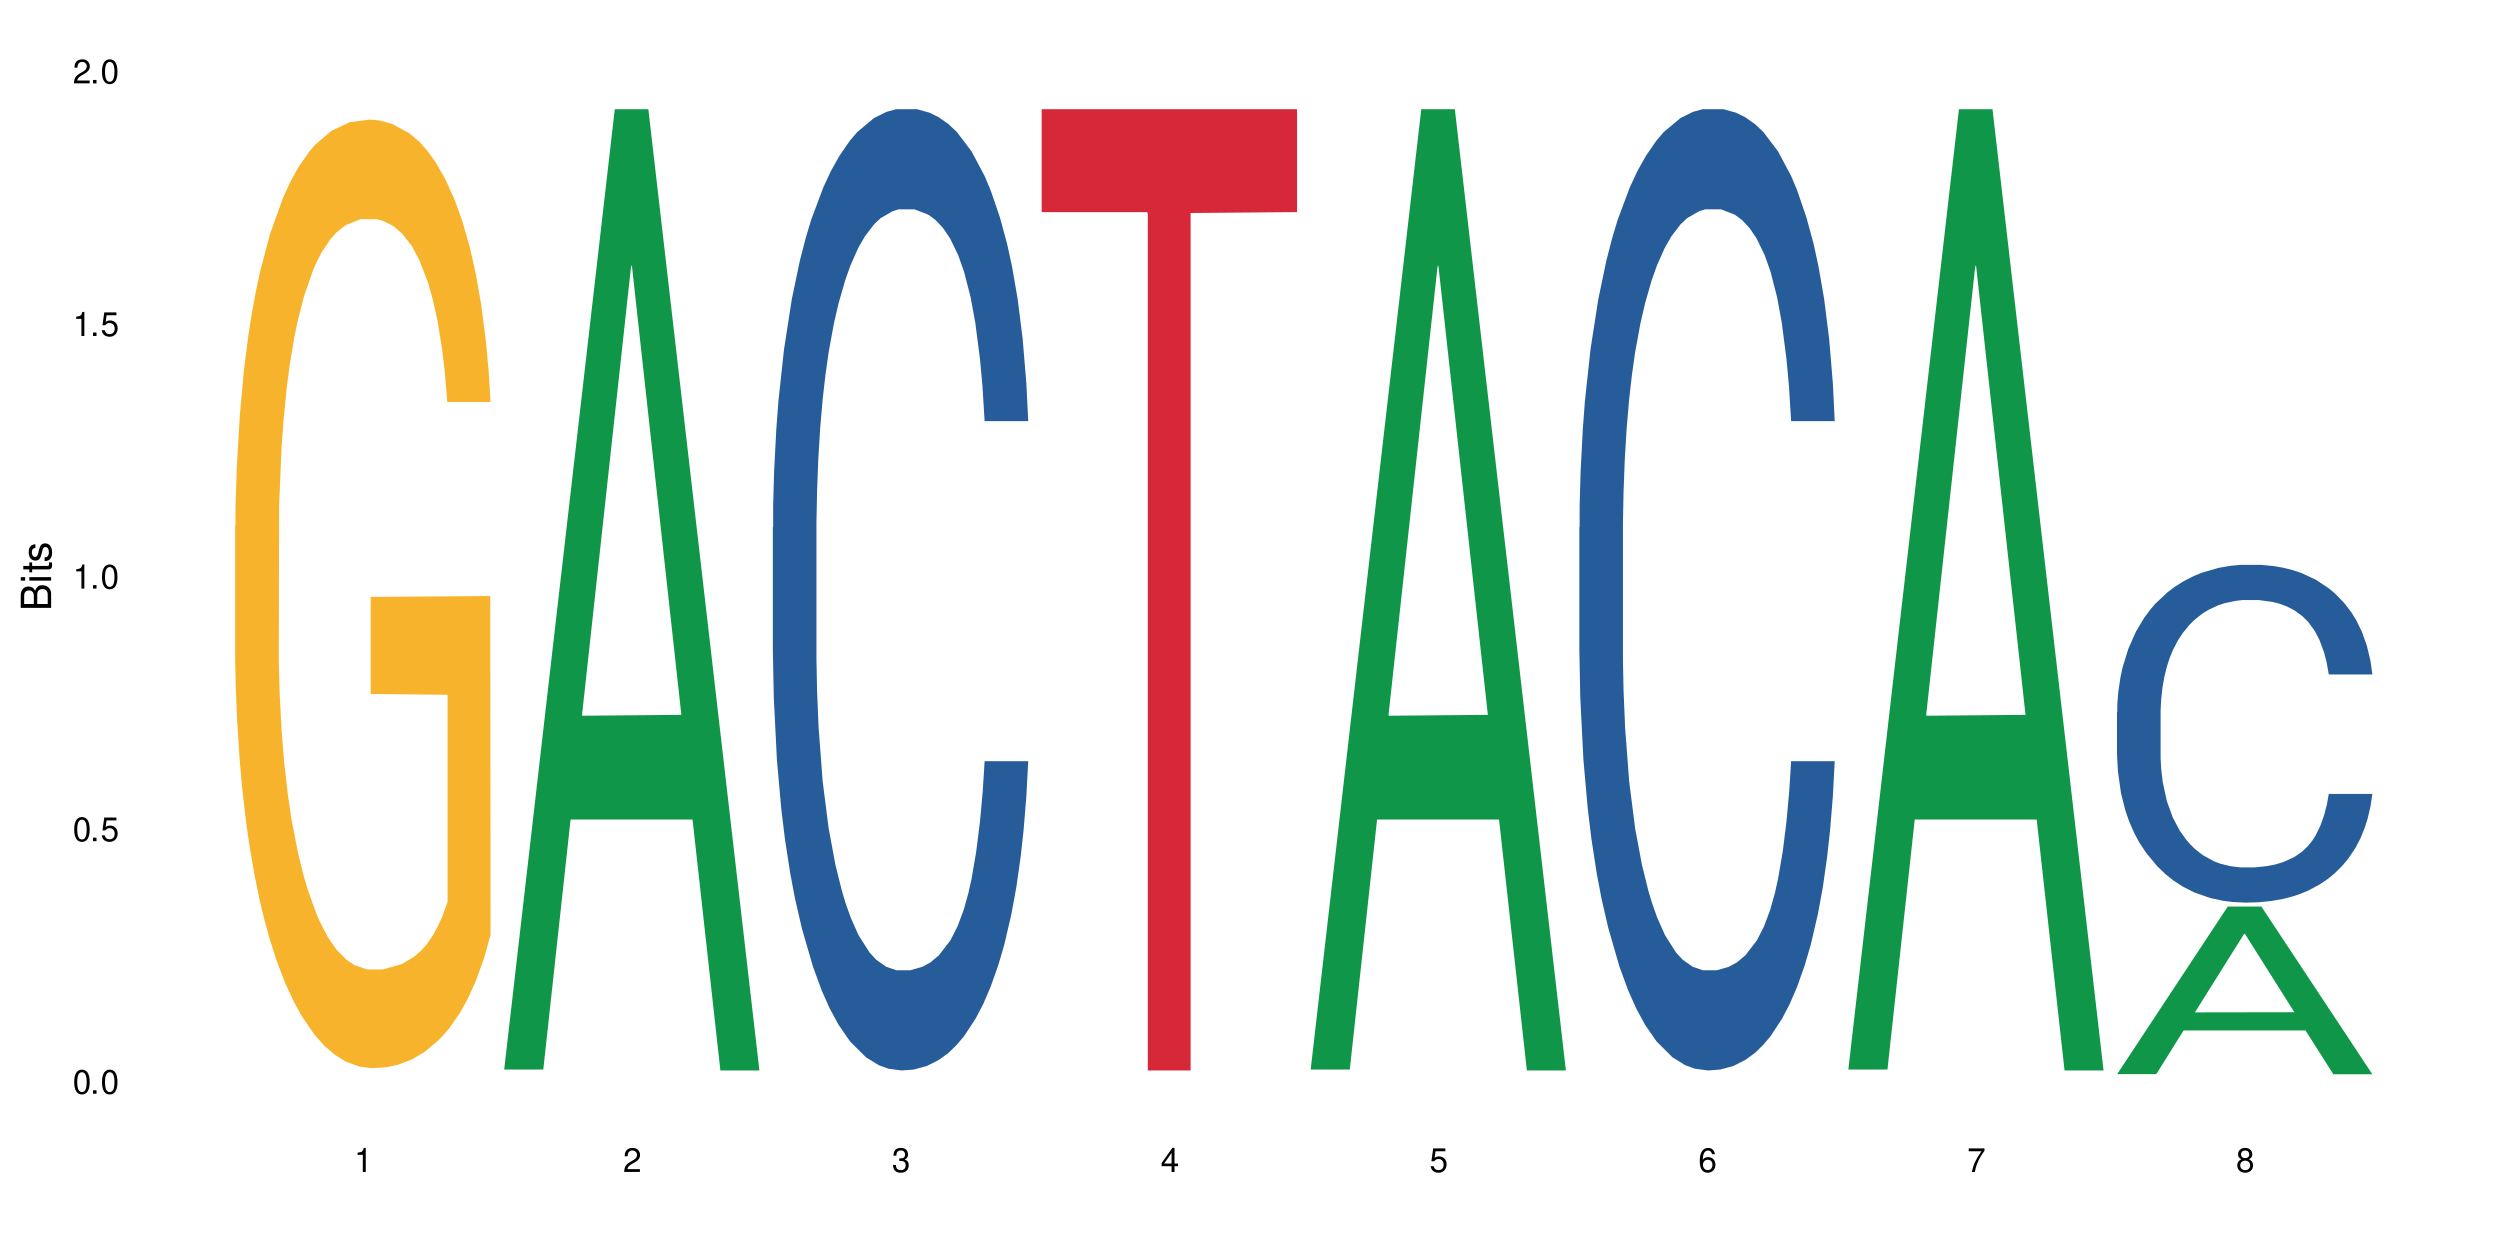
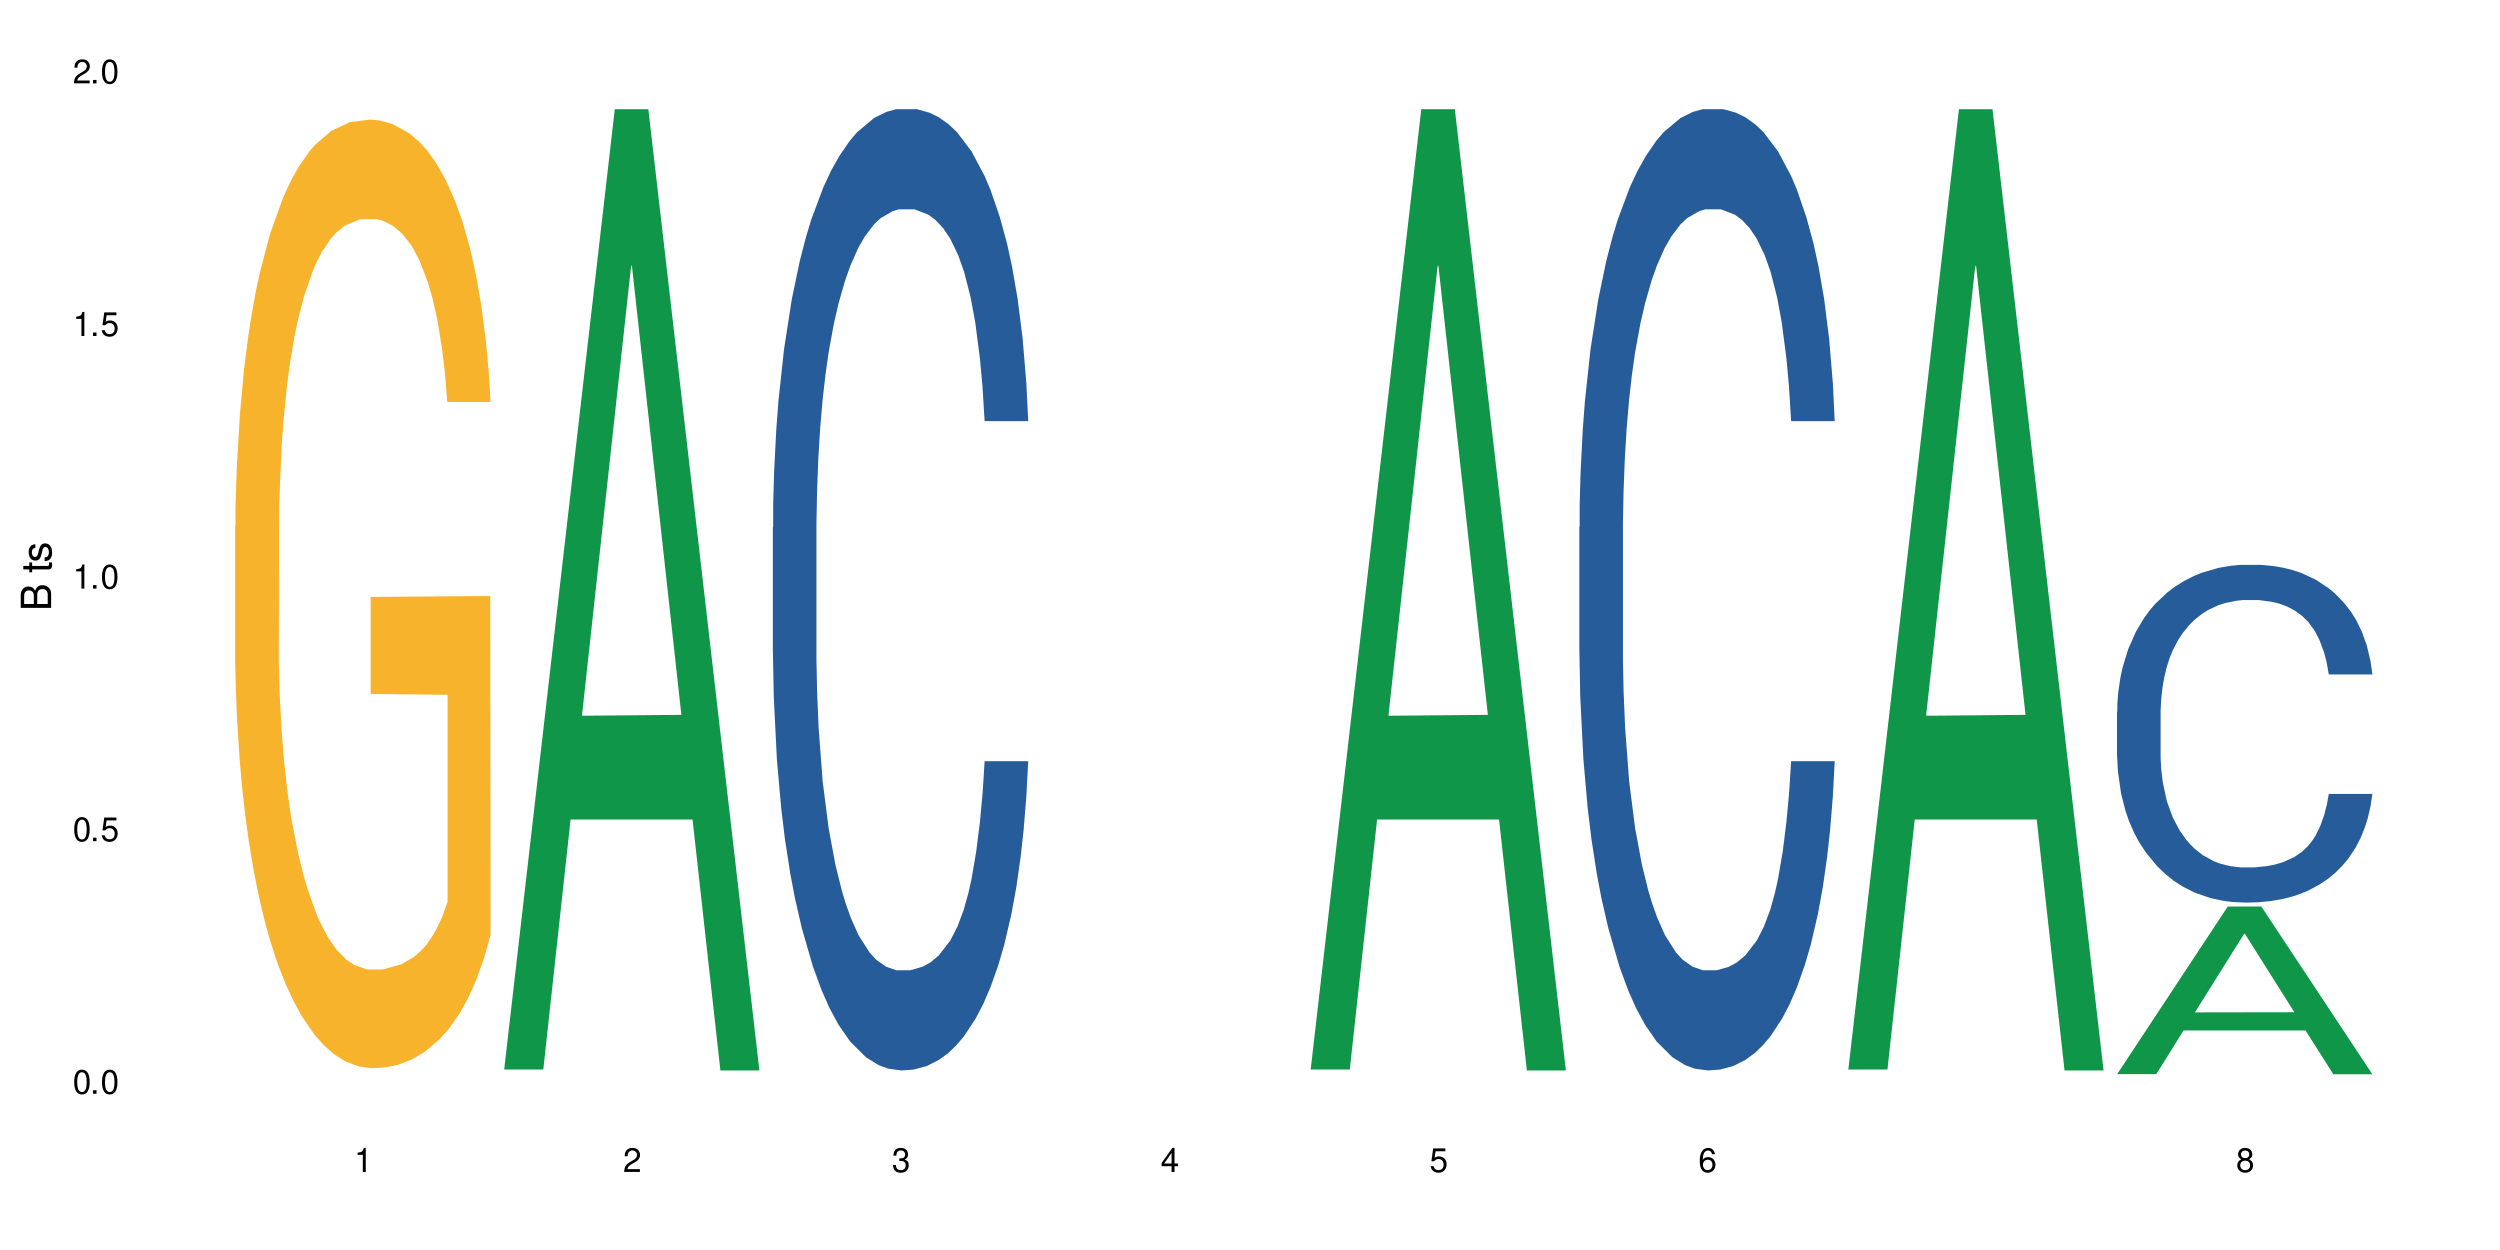
<svg xmlns="http://www.w3.org/2000/svg" xmlns:xlink="http://www.w3.org/1999/xlink" width="720" height="360" viewBox="0 0 720 360">
  <defs>
    <g>
      <g id="glyph-0-0">
</g>
      <g id="glyph-0-1">
        <path d="M 2.641 -6.938 C 2 -6.938 1.422 -6.656 1.078 -6.172 C 0.641 -5.562 0.406 -4.641 0.406 -3.359 C 0.406 -1.016 1.188 0.219 2.641 0.219 C 4.078 0.219 4.859 -1.016 4.859 -3.297 C 4.859 -4.641 4.656 -5.547 4.203 -6.172 C 3.844 -6.656 3.281 -6.938 2.641 -6.938 Z M 2.641 -6.188 C 3.547 -6.188 4 -5.25 4 -3.375 C 4 -1.406 3.562 -0.484 2.625 -0.484 C 1.734 -0.484 1.281 -1.438 1.281 -3.344 C 1.281 -5.25 1.734 -6.188 2.641 -6.188 Z M 2.641 -6.188 " />
      </g>
      <g id="glyph-0-2">
        <path d="M 1.828 -1 L 0.828 -1 L 0.828 0 L 1.828 0 Z M 1.828 -1 " />
      </g>
      <g id="glyph-0-3">
        <path d="M 4.562 -6.797 L 1.062 -6.797 L 0.547 -3.094 L 1.328 -3.094 C 1.719 -3.562 2.047 -3.734 2.578 -3.734 C 3.484 -3.734 4.062 -3.109 4.062 -2.094 C 4.062 -1.125 3.484 -0.531 2.578 -0.531 C 1.828 -0.531 1.375 -0.906 1.188 -1.672 L 0.328 -1.672 C 0.453 -1.109 0.547 -0.844 0.75 -0.594 C 1.125 -0.078 1.828 0.219 2.594 0.219 C 3.969 0.219 4.922 -0.781 4.922 -2.219 C 4.922 -3.562 4.031 -4.484 2.719 -4.484 C 2.25 -4.484 1.859 -4.359 1.469 -4.062 L 1.734 -5.969 L 4.562 -5.969 Z M 4.562 -6.797 " />
      </g>
      <g id="glyph-0-4">
        <path d="M 2.484 -4.938 L 2.484 0 L 3.328 0 L 3.328 -6.938 L 2.766 -6.938 C 2.469 -5.875 2.281 -5.734 0.984 -5.562 L 0.984 -4.938 Z M 2.484 -4.938 " />
      </g>
      <g id="glyph-0-5">
        <path d="M 4.859 -0.828 L 1.281 -0.828 C 1.359 -1.406 1.672 -1.781 2.5 -2.281 L 3.469 -2.828 C 4.406 -3.344 4.906 -4.062 4.906 -4.906 C 4.906 -5.484 4.672 -6.031 4.266 -6.406 C 3.859 -6.766 3.375 -6.938 2.719 -6.938 C 1.859 -6.938 1.219 -6.625 0.844 -6.031 C 0.609 -5.672 0.5 -5.234 0.484 -4.531 L 1.328 -4.531 C 1.359 -5.016 1.406 -5.281 1.531 -5.516 C 1.75 -5.938 2.188 -6.203 2.703 -6.203 C 3.469 -6.203 4.031 -5.641 4.031 -4.891 C 4.031 -4.344 3.719 -3.859 3.125 -3.516 L 2.234 -3 C 0.812 -2.172 0.406 -1.531 0.328 -0.016 L 4.859 -0.016 Z M 4.859 -0.828 " />
      </g>
      <g id="glyph-0-6">
        <path d="M 2.125 -3.188 L 2.578 -3.188 C 3.5 -3.188 3.984 -2.766 3.984 -1.922 C 3.984 -1.062 3.469 -0.531 2.594 -0.531 C 1.656 -0.531 1.203 -1 1.156 -2.016 L 0.312 -2.016 C 0.344 -1.453 0.438 -1.094 0.609 -0.781 C 0.953 -0.109 1.625 0.219 2.547 0.219 C 3.953 0.219 4.859 -0.625 4.859 -1.938 C 4.859 -2.828 4.516 -3.297 3.703 -3.594 C 4.344 -3.844 4.656 -4.328 4.656 -5.031 C 4.656 -6.219 3.875 -6.938 2.578 -6.938 C 1.203 -6.938 0.484 -6.172 0.453 -4.703 L 1.297 -4.703 C 1.312 -5.125 1.344 -5.359 1.453 -5.578 C 1.641 -5.969 2.062 -6.203 2.594 -6.203 C 3.344 -6.203 3.797 -5.75 3.797 -5 C 3.797 -4.516 3.609 -4.219 3.25 -4.047 C 3.016 -3.953 2.703 -3.922 2.125 -3.906 Z M 2.125 -3.188 " />
      </g>
      <g id="glyph-0-7">
        <path d="M 3.141 -1.672 L 3.141 0 L 3.984 0 L 3.984 -1.672 L 4.984 -1.672 L 4.984 -2.438 L 3.984 -2.438 L 3.984 -6.938 L 3.359 -6.938 L 0.266 -2.578 L 0.266 -1.672 Z M 3.141 -2.438 L 1 -2.438 L 3.141 -5.5 Z M 3.141 -2.438 " />
      </g>
      <g id="glyph-0-8">
        <path d="M 4.781 -5.125 C 4.609 -6.266 3.891 -6.938 2.844 -6.938 C 2.094 -6.938 1.422 -6.578 1.031 -5.953 C 0.594 -5.266 0.406 -4.422 0.406 -3.172 C 0.406 -2 0.578 -1.25 0.984 -0.641 C 1.359 -0.078 1.953 0.219 2.703 0.219 C 3.984 0.219 4.922 -0.75 4.922 -2.094 C 4.922 -3.375 4.062 -4.281 2.844 -4.281 C 2.172 -4.281 1.641 -4.031 1.281 -3.516 C 1.281 -5.234 1.828 -6.188 2.797 -6.188 C 3.391 -6.188 3.797 -5.797 3.938 -5.125 Z M 2.734 -3.531 C 3.547 -3.531 4.062 -2.953 4.062 -2.031 C 4.062 -1.156 3.484 -0.531 2.703 -0.531 C 1.922 -0.531 1.328 -1.188 1.328 -2.078 C 1.328 -2.938 1.906 -3.531 2.734 -3.531 Z M 2.734 -3.531 " />
      </g>
      <g id="glyph-0-9">
-         <path d="M 4.984 -6.797 L 0.438 -6.797 L 0.438 -5.969 L 4.109 -5.969 C 2.5 -3.656 1.828 -2.234 1.328 0 L 2.219 0 C 2.594 -2.172 3.453 -4.047 4.984 -6.094 Z M 4.984 -6.797 " />
-       </g>
+         </g>
      <g id="glyph-0-10">
        <path d="M 3.75 -3.656 C 4.469 -4.094 4.688 -4.438 4.688 -5.078 C 4.688 -6.172 3.844 -6.938 2.641 -6.938 C 1.438 -6.938 0.594 -6.172 0.594 -5.094 C 0.594 -4.438 0.812 -4.094 1.516 -3.656 C 0.734 -3.266 0.359 -2.703 0.359 -1.922 C 0.359 -0.656 1.281 0.219 2.641 0.219 C 3.984 0.219 4.922 -0.656 4.922 -1.922 C 4.922 -2.703 4.531 -3.266 3.75 -3.656 Z M 2.641 -6.188 C 3.359 -6.188 3.812 -5.75 3.812 -5.062 C 3.812 -4.406 3.344 -3.984 2.641 -3.984 C 1.922 -3.984 1.453 -4.406 1.453 -5.078 C 1.453 -5.75 1.922 -6.188 2.641 -6.188 Z M 2.641 -3.266 C 3.484 -3.266 4.062 -2.719 4.062 -1.906 C 4.062 -1.078 3.484 -0.531 2.625 -0.531 C 1.797 -0.531 1.219 -1.094 1.219 -1.906 C 1.219 -2.719 1.781 -3.266 2.641 -3.266 Z M 2.641 -3.266 " />
      </g>
      <g id="glyph-1-0">
</g>
      <g id="glyph-1-1">
        <path d="M 0 -0.953 L 0 -4.891 C 0 -5.719 -0.234 -6.344 -0.734 -6.797 C -1.188 -7.234 -1.812 -7.469 -2.5 -7.469 C -3.547 -7.469 -4.188 -7 -4.625 -5.875 C -4.984 -6.688 -5.625 -7.094 -6.531 -7.094 C -7.172 -7.094 -7.734 -6.859 -8.141 -6.391 C -8.562 -5.922 -8.75 -5.344 -8.75 -4.5 L -8.75 -0.953 Z M -4.984 -2.062 L -7.766 -2.062 L -7.766 -4.219 C -7.766 -4.844 -7.688 -5.203 -7.453 -5.5 C -7.219 -5.812 -6.859 -5.969 -6.375 -5.969 C -5.891 -5.969 -5.531 -5.812 -5.297 -5.5 C -5.062 -5.203 -4.984 -4.844 -4.984 -4.219 Z M -0.984 -2.062 L -4 -2.062 L -4 -4.781 C -4 -5.766 -3.438 -6.359 -2.484 -6.359 C -1.547 -6.359 -0.984 -5.766 -0.984 -4.781 Z M -0.984 -2.062 " />
      </g>
      <g id="glyph-1-2">
-         <path d="M -6.281 -1.797 L -6.281 -0.797 L 0 -0.797 L 0 -1.797 Z M -8.75 -1.797 L -8.75 -0.797 L -7.484 -0.797 L -7.484 -1.797 Z M -8.75 -1.797 " />
-       </g>
+         </g>
      <g id="glyph-1-3">
        <path d="M -6.281 -3.047 L -6.281 -2.016 L -8.016 -2.016 L -8.016 -1.016 L -6.281 -1.016 L -6.281 -0.172 L -5.469 -0.172 L -5.469 -1.016 L -0.719 -1.016 C -0.078 -1.016 0.281 -1.453 0.281 -2.234 C 0.281 -2.5 0.25 -2.719 0.188 -3.047 L -0.641 -3.047 C -0.609 -2.906 -0.594 -2.766 -0.594 -2.562 C -0.594 -2.141 -0.719 -2.016 -1.156 -2.016 L -5.469 -2.016 L -5.469 -3.047 Z M -6.281 -3.047 " />
      </g>
      <g id="glyph-1-4">
        <path d="M -4.531 -5.25 C -5.766 -5.25 -6.469 -4.422 -6.469 -2.969 C -6.469 -1.516 -5.719 -0.562 -4.547 -0.562 C -3.562 -0.562 -3.094 -1.062 -2.734 -2.562 L -2.516 -3.484 C -2.344 -4.188 -2.094 -4.469 -1.641 -4.469 C -1.047 -4.469 -0.641 -3.875 -0.641 -3 C -0.641 -2.453 -0.797 -2 -1.062 -1.75 C -1.25 -1.594 -1.422 -1.531 -1.875 -1.469 L -1.875 -0.406 C -0.422 -0.453 0.281 -1.266 0.281 -2.922 C 0.281 -4.5 -0.5 -5.516 -1.719 -5.516 C -2.656 -5.516 -3.172 -4.984 -3.469 -3.734 L -3.703 -2.766 C -3.891 -1.953 -4.156 -1.609 -4.594 -1.609 C -5.188 -1.609 -5.547 -2.125 -5.547 -2.938 C -5.547 -3.75 -5.203 -4.172 -4.531 -4.203 Z M -4.531 -5.25 " />
      </g>
    </g>
  </defs>
  <rect x="-72" y="-36" width="864" height="432" fill="rgb(100%, 100%, 100%)" fill-opacity="1" />
  <path fill-rule="nonzero" fill="rgb(96.863%, 70.196%, 16.863%)" fill-opacity="1" d="M 67.73 151.449 L 67.82 151.199 L 67.82 146.211 L 68.18 134.98 L 69.078 119.512 L 70.242 106.789 L 71.5 96.809 L 72.305 91.566 L 73.652 84.082 L 74.816 78.594 L 77.777 67.367 L 81.543 56.887 L 83.609 52.395 L 85.941 48.152 L 89.258 43.414 L 90.785 41.668 L 95.449 37.676 L 100.738 35.18 L 106.57 34.43 L 109.262 34.68 L 112.938 35.68 L 117.961 38.422 L 120.832 40.918 L 123.074 43.414 L 125.406 46.656 L 128.277 51.648 L 130.969 57.637 L 133.121 63.621 L 135.273 71.109 L 137.066 79.094 L 138.594 87.824 L 139.938 98.305 L 140.746 107.039 L 141.281 115.77 L 128.816 115.77 L 128.098 107.039 L 127.289 100.301 L 125.945 92.066 L 124.598 86.078 L 123.254 81.34 L 120.742 74.852 L 118.59 70.859 L 115.898 67.367 L 113.297 65.121 L 110.336 63.621 L 108.543 63.125 L 103.789 63.125 L 99.484 64.871 L 96.973 66.867 L 95.18 68.863 L 92.668 72.605 L 91.141 75.598 L 90.246 77.594 L 87.555 85.332 L 85.762 92.316 L 84.773 97.059 L 83.52 104.543 L 82.621 111.277 L 81.633 121.258 L 81.098 128.746 L 80.379 145.711 L 80.289 190.621 L 80.559 200.105 L 81.098 210.332 L 81.812 219.316 L 82.891 228.797 L 83.965 236.031 L 85.852 245.762 L 87.465 252.25 L 88.719 256.492 L 91.141 263.23 L 92.129 265.477 L 94.461 269.965 L 96.883 273.457 L 99.844 276.453 L 102.086 277.949 L 105.672 279.199 L 110.246 279.199 L 115.629 277.699 L 119.039 275.703 L 121.371 273.707 L 122.895 271.961 L 124.777 269.219 L 126.125 266.723 L 127.379 263.977 L 128.906 259.734 L 128.906 200.105 L 106.75 199.855 L 106.75 171.91 L 141.195 171.66 L 141.281 269.219 L 139.398 275.953 L 137.066 282.441 L 134.824 287.43 L 132.492 291.672 L 129.176 296.414 L 126.484 299.406 L 122.355 302.902 L 118.59 305.145 L 114.645 306.645 L 111.145 307.391 L 107.02 307.641 L 103.34 307.141 L 99.395 305.645 L 96.254 303.648 L 93.383 301.156 L 90.516 297.91 L 86.926 292.672 L 84.594 288.43 L 82.172 283.191 L 79.75 276.953 L 77.598 270.215 L 76.164 264.977 L 74.727 258.988 L 73.203 251.504 L 71.766 243.02 L 70.691 235.285 L 69.703 226.551 L 68.988 218.316 L 68.27 207.09 L 67.91 198.109 L 67.73 190.371 Z M 67.73 151.449 " />
  <path fill-rule="nonzero" fill="rgb(6.275%, 58.824%, 28.235%)" fill-opacity="1" d="M 145.156 308.031 L 145.234 307.773 L 177.059 31.449 L 186.723 31.449 L 218.707 308.293 L 207.469 308.293 L 199.453 236.027 L 164.328 236.027 L 156.469 308.031 L 145.156 308.031 L 167.707 206.133 L 196.23 205.875 L 182.008 76.68 L 181.852 76.422 L 181.695 77.199 L 167.629 205.875 L 167.707 206.133 Z M 145.156 308.031 " />
  <path fill-rule="nonzero" fill="rgb(14.51%, 36.078%, 60%)" fill-opacity="1" d="M 222.578 151.906 L 222.668 151.652 L 222.668 145.578 L 222.938 135.961 L 223.562 123.816 L 224.191 115.465 L 225.809 100.535 L 228.051 86.109 L 230.383 74.977 L 232.086 68.398 L 233.609 63.336 L 237.109 53.973 L 239.352 49.164 L 241.773 44.863 L 244.734 40.559 L 246.887 38.031 L 251.73 33.98 L 255.316 32.211 L 258.098 31.449 L 264.109 31.449 L 267.695 32.461 L 270.297 33.727 L 273.168 35.754 L 275.59 38.031 L 279.805 43.598 L 283.57 50.684 L 285.277 54.73 L 287.969 62.578 L 290.031 70.168 L 291.465 76.746 L 293.082 86.109 L 294.516 97.496 L 295.59 110.402 L 296.129 121.285 L 283.57 121.285 L 282.945 111.164 L 282.227 103.316 L 280.883 92.941 L 279.535 85.605 L 277.652 78.266 L 275.949 73.457 L 273.617 68.648 L 271.551 65.613 L 269.398 63.336 L 267.336 61.816 L 263.391 60.297 L 258.816 60.297 L 257.109 60.805 L 253.613 62.828 L 251.73 64.602 L 249.039 68.145 L 247.156 71.434 L 244.914 76.496 L 243.387 80.797 L 241.504 87.375 L 240.16 93.195 L 238.633 101.547 L 237.738 107.875 L 236.93 114.957 L 236.211 123.309 L 235.672 132.168 L 235.316 141.531 L 235.137 150.641 L 235.137 189.863 L 235.316 198.973 L 235.762 209.602 L 236.93 225.039 L 238.633 238.449 L 240.605 249.078 L 242.492 256.668 L 243.566 260.211 L 245.004 264.262 L 247.246 269.32 L 250.473 274.383 L 252.355 276.406 L 255.227 278.434 L 258.188 279.445 L 262.133 279.445 L 265.633 278.434 L 267.965 277.168 L 270.387 275.141 L 273.707 270.84 L 275.77 266.793 L 277.562 261.984 L 278.906 257.176 L 279.805 253.125 L 281.148 245.281 L 282.227 236.68 L 283.035 227.82 L 283.57 219.219 L 296.129 219.219 L 295.59 229.34 L 294.785 239.207 L 293.977 246.547 L 292.723 255.402 L 291.285 263.25 L 289.223 272.105 L 287.52 277.926 L 285.277 284.254 L 283.215 289.059 L 280.973 293.363 L 277.652 298.422 L 275.5 300.953 L 273.168 303.23 L 270.387 305.258 L 266.887 307.027 L 263.121 308.039 L 259.621 308.293 L 255.855 307.785 L 253.074 306.773 L 249.398 304.496 L 244.824 299.941 L 241.504 295.133 L 238.902 290.324 L 236.66 285.266 L 234.148 278.434 L 230.918 267.297 L 228.945 258.695 L 227.602 251.609 L 226.074 241.738 L 225 232.883 L 223.742 218.711 L 222.848 200.746 L 222.578 186.828 Z M 222.578 151.906 " />
-   <path fill-rule="nonzero" fill="rgb(83.922%, 15.686%, 22.353%)" fill-opacity="1" d="M 300 31.449 L 373.555 31.449 L 373.555 61.086 L 342.898 61.344 L 342.898 308.293 L 330.566 308.293 L 330.566 61.605 L 330.387 61.086 L 300 61.086 Z M 300 31.449 " />
  <path fill-rule="nonzero" fill="rgb(6.275%, 58.824%, 28.235%)" fill-opacity="1" d="M 377.426 308.031 L 377.504 307.773 L 409.328 31.449 L 418.992 31.449 L 450.977 308.293 L 439.738 308.293 L 431.723 236.027 L 396.598 236.027 L 388.738 308.031 L 377.426 308.031 L 399.977 206.133 L 428.504 205.875 L 414.277 76.68 L 414.121 76.422 L 413.965 77.199 L 399.898 205.875 L 399.977 206.133 Z M 377.426 308.031 " />
  <path fill-rule="nonzero" fill="rgb(14.51%, 36.078%, 60%)" fill-opacity="1" d="M 454.848 151.906 L 454.938 151.652 L 454.938 145.578 L 455.207 135.961 L 455.836 123.816 L 456.461 115.465 L 458.078 100.535 L 460.32 86.109 L 462.652 74.977 L 464.355 68.398 L 465.879 63.336 L 469.379 53.973 L 471.621 49.164 L 474.043 44.863 L 477.004 40.559 L 479.156 38.031 L 484 33.98 L 487.586 32.211 L 490.367 31.449 L 496.379 31.449 L 499.965 32.461 L 502.566 33.727 L 505.438 35.754 L 507.859 38.031 L 512.074 43.598 L 515.844 50.684 L 517.547 54.73 L 520.238 62.578 L 522.301 70.168 L 523.734 76.746 L 525.352 86.109 L 526.785 97.496 L 527.863 110.402 L 528.398 121.285 L 515.844 121.285 L 515.215 111.164 L 514.496 103.316 L 513.152 92.941 L 511.805 85.605 L 509.922 78.266 L 508.219 73.457 L 505.887 68.648 L 503.824 65.613 L 501.672 63.336 L 499.605 61.816 L 495.66 60.297 L 491.086 60.297 L 489.383 60.805 L 485.883 62.828 L 484 64.602 L 481.309 68.145 L 479.426 71.434 L 477.184 76.496 L 475.656 80.797 L 473.773 87.375 L 472.43 93.195 L 470.902 101.547 L 470.008 107.875 L 469.199 114.957 L 468.48 123.309 L 467.945 132.168 L 467.586 141.531 L 467.406 150.641 L 467.406 189.863 L 467.586 198.973 L 468.035 209.602 L 469.199 225.039 L 470.902 238.449 L 472.879 249.078 L 474.762 256.668 L 475.836 260.211 L 477.273 264.262 L 479.516 269.32 L 482.742 274.383 L 484.629 276.406 L 487.496 278.434 L 490.457 279.445 L 494.406 279.445 L 497.902 278.434 L 500.234 277.168 L 502.656 275.141 L 505.977 270.84 L 508.039 266.793 L 509.832 261.984 L 511.18 257.176 L 512.074 253.125 L 513.422 245.281 L 514.496 236.68 L 515.305 227.82 L 515.844 219.219 L 528.398 219.219 L 527.863 229.34 L 527.055 239.207 L 526.246 246.547 L 524.992 255.402 L 523.555 263.25 L 521.492 272.105 L 519.789 277.926 L 517.547 284.254 L 515.484 289.059 L 513.242 293.363 L 509.922 298.422 L 507.77 300.953 L 505.438 303.23 L 502.656 305.258 L 499.16 307.027 L 495.391 308.039 L 491.895 308.293 L 488.125 307.785 L 485.344 306.773 L 481.668 304.496 L 477.094 299.941 L 473.773 295.133 L 471.172 290.324 L 468.93 285.266 L 466.418 278.434 L 463.191 267.297 L 461.215 258.695 L 459.871 251.609 L 458.348 241.738 L 457.27 232.883 L 456.016 218.711 L 455.117 200.746 L 454.848 186.828 Z M 454.848 151.906 " />
  <path fill-rule="nonzero" fill="rgb(6.275%, 58.824%, 28.235%)" fill-opacity="1" d="M 532.27 308.031 L 532.352 307.773 L 564.176 31.449 L 573.84 31.449 L 605.824 308.293 L 594.586 308.293 L 586.57 236.027 L 551.445 236.027 L 543.586 308.031 L 532.27 308.031 L 554.824 206.133 L 583.348 205.875 L 569.125 76.68 L 568.969 76.422 L 568.812 77.199 L 554.746 205.875 L 554.824 206.133 Z M 532.27 308.031 " />
  <path fill-rule="nonzero" fill="rgb(6.275%, 58.824%, 28.235%)" fill-opacity="1" d="M 609.695 309.352 L 609.773 309.305 L 641.598 261.074 L 651.266 261.074 L 683.246 309.398 L 672.008 309.398 L 663.996 296.781 L 628.867 296.781 L 621.012 309.352 L 609.695 309.352 L 632.246 291.566 L 660.773 291.52 L 646.551 268.969 L 646.391 268.922 L 646.234 269.059 L 632.168 291.52 L 632.246 291.566 Z M 609.695 309.352 " />
  <path fill-rule="nonzero" fill="rgb(14.51%, 36.078%, 60%)" fill-opacity="1" d="M 609.695 205 L 609.785 204.914 L 609.785 202.777 L 610.055 199.398 L 610.68 195.133 L 611.309 192.199 L 612.922 186.953 L 615.164 181.883 L 617.5 177.973 L 619.203 175.66 L 620.727 173.879 L 624.227 170.59 L 626.469 168.902 L 628.891 167.391 L 631.852 165.879 L 634.004 164.988 L 638.848 163.566 L 642.434 162.945 L 645.215 162.676 L 651.223 162.676 L 654.812 163.031 L 657.414 163.477 L 660.285 164.188 L 662.707 164.988 L 666.922 166.945 L 670.688 169.434 L 672.395 170.855 L 675.086 173.613 L 677.148 176.281 L 678.582 178.594 L 680.195 181.883 L 681.633 185.883 L 682.707 190.418 L 683.246 194.242 L 670.688 194.242 L 670.062 190.688 L 669.344 187.93 L 667.996 184.285 L 666.652 181.707 L 664.77 179.125 L 663.066 177.438 L 660.734 175.746 L 658.668 174.68 L 656.516 173.879 L 654.453 173.348 L 650.508 172.812 L 645.934 172.812 L 644.227 172.992 L 640.73 173.703 L 638.848 174.324 L 636.156 175.57 L 634.273 176.727 L 632.027 178.504 L 630.504 180.016 L 628.621 182.328 L 627.273 184.371 L 625.75 187.309 L 624.852 189.531 L 624.047 192.02 L 623.328 194.953 L 622.789 198.066 L 622.43 201.355 L 622.254 204.559 L 622.254 218.34 L 622.43 221.539 L 622.879 225.273 L 624.047 230.699 L 625.75 235.41 L 627.723 239.145 L 629.605 241.812 L 630.684 243.059 L 632.117 244.48 L 634.363 246.258 L 637.59 248.039 L 639.473 248.75 L 642.344 249.461 L 645.305 249.816 L 649.25 249.816 L 652.75 249.461 L 655.082 249.016 L 657.504 248.305 L 660.82 246.793 L 662.887 245.371 L 664.68 243.68 L 666.023 241.992 L 666.922 240.57 L 668.266 237.812 L 669.344 234.789 L 670.152 231.676 L 670.688 228.652 L 683.246 228.652 L 682.707 232.211 L 681.902 235.68 L 681.094 238.258 L 679.84 241.371 L 678.402 244.125 L 676.34 247.238 L 674.637 249.281 L 672.395 251.508 L 670.332 253.195 L 668.086 254.707 L 664.77 256.484 L 662.617 257.375 L 660.285 258.176 L 657.504 258.887 L 654.004 259.508 L 650.238 259.863 L 646.738 259.953 L 642.973 259.773 L 640.191 259.418 L 636.516 258.621 L 631.941 257.02 L 628.621 255.328 L 626.02 253.641 L 623.777 251.863 L 621.266 249.461 L 618.035 245.547 L 616.062 242.523 L 614.719 240.035 L 613.191 236.566 L 612.117 233.457 L 610.859 228.477 L 609.965 222.164 L 609.695 217.273 Z M 609.695 205 " />
  <g fill="rgb(0%, 0%, 0%)" fill-opacity="1">
    <use xlink:href="#glyph-0-1" x="20.965" y="314.993" />
    <use xlink:href="#glyph-0-2" x="25.965" y="314.993" />
    <use xlink:href="#glyph-0-1" x="28.965" y="314.993" />
  </g>
  <g fill="rgb(0%, 0%, 0%)" fill-opacity="1">
    <use xlink:href="#glyph-0-1" x="20.965" y="242.251" />
    <use xlink:href="#glyph-0-2" x="25.965" y="242.251" />
    <use xlink:href="#glyph-0-3" x="28.965" y="242.251" />
  </g>
  <g fill="rgb(0%, 0%, 0%)" fill-opacity="1">
    <use xlink:href="#glyph-0-4" x="20.965" y="169.509" />
    <use xlink:href="#glyph-0-2" x="25.965" y="169.509" />
    <use xlink:href="#glyph-0-1" x="28.965" y="169.509" />
  </g>
  <g fill="rgb(0%, 0%, 0%)" fill-opacity="1">
    <use xlink:href="#glyph-0-4" x="20.965" y="96.767" />
    <use xlink:href="#glyph-0-2" x="25.965" y="96.767" />
    <use xlink:href="#glyph-0-3" x="28.965" y="96.767" />
  </g>
  <g fill="rgb(0%, 0%, 0%)" fill-opacity="1">
    <use xlink:href="#glyph-0-5" x="20.965" y="24.024" />
    <use xlink:href="#glyph-0-2" x="25.965" y="24.024" />
    <use xlink:href="#glyph-0-1" x="28.965" y="24.024" />
  </g>
  <g fill="rgb(0%, 0%, 0%)" fill-opacity="1">
    <use xlink:href="#glyph-0-4" x="102.008" y="337.532" />
  </g>
  <g fill="rgb(0%, 0%, 0%)" fill-opacity="1">
    <use xlink:href="#glyph-0-5" x="179.43" y="337.532" />
  </g>
  <g fill="rgb(0%, 0%, 0%)" fill-opacity="1">
    <use xlink:href="#glyph-0-6" x="256.855" y="337.532" />
  </g>
  <g fill="rgb(0%, 0%, 0%)" fill-opacity="1">
    <use xlink:href="#glyph-0-7" x="334.277" y="337.532" />
  </g>
  <g fill="rgb(0%, 0%, 0%)" fill-opacity="1">
    <use xlink:href="#glyph-0-3" x="411.699" y="337.532" />
  </g>
  <g fill="rgb(0%, 0%, 0%)" fill-opacity="1">
    <use xlink:href="#glyph-0-8" x="489.125" y="337.532" />
  </g>
  <g fill="rgb(0%, 0%, 0%)" fill-opacity="1">
    <use xlink:href="#glyph-0-9" x="566.547" y="337.532" />
  </g>
  <g fill="rgb(0%, 0%, 0%)" fill-opacity="1">
    <use xlink:href="#glyph-0-10" x="643.969" y="337.532" />
  </g>
  <g fill="rgb(0%, 0%, 0%)" fill-opacity="1">
    <use xlink:href="#glyph-1-1" x="14.725" y="176.012" />
    <use xlink:href="#glyph-1-2" x="14.725" y="168.012" />
    <use xlink:href="#glyph-1-3" x="14.725" y="165.012" />
    <use xlink:href="#glyph-1-4" x="14.725" y="162.012" />
  </g>
</svg>